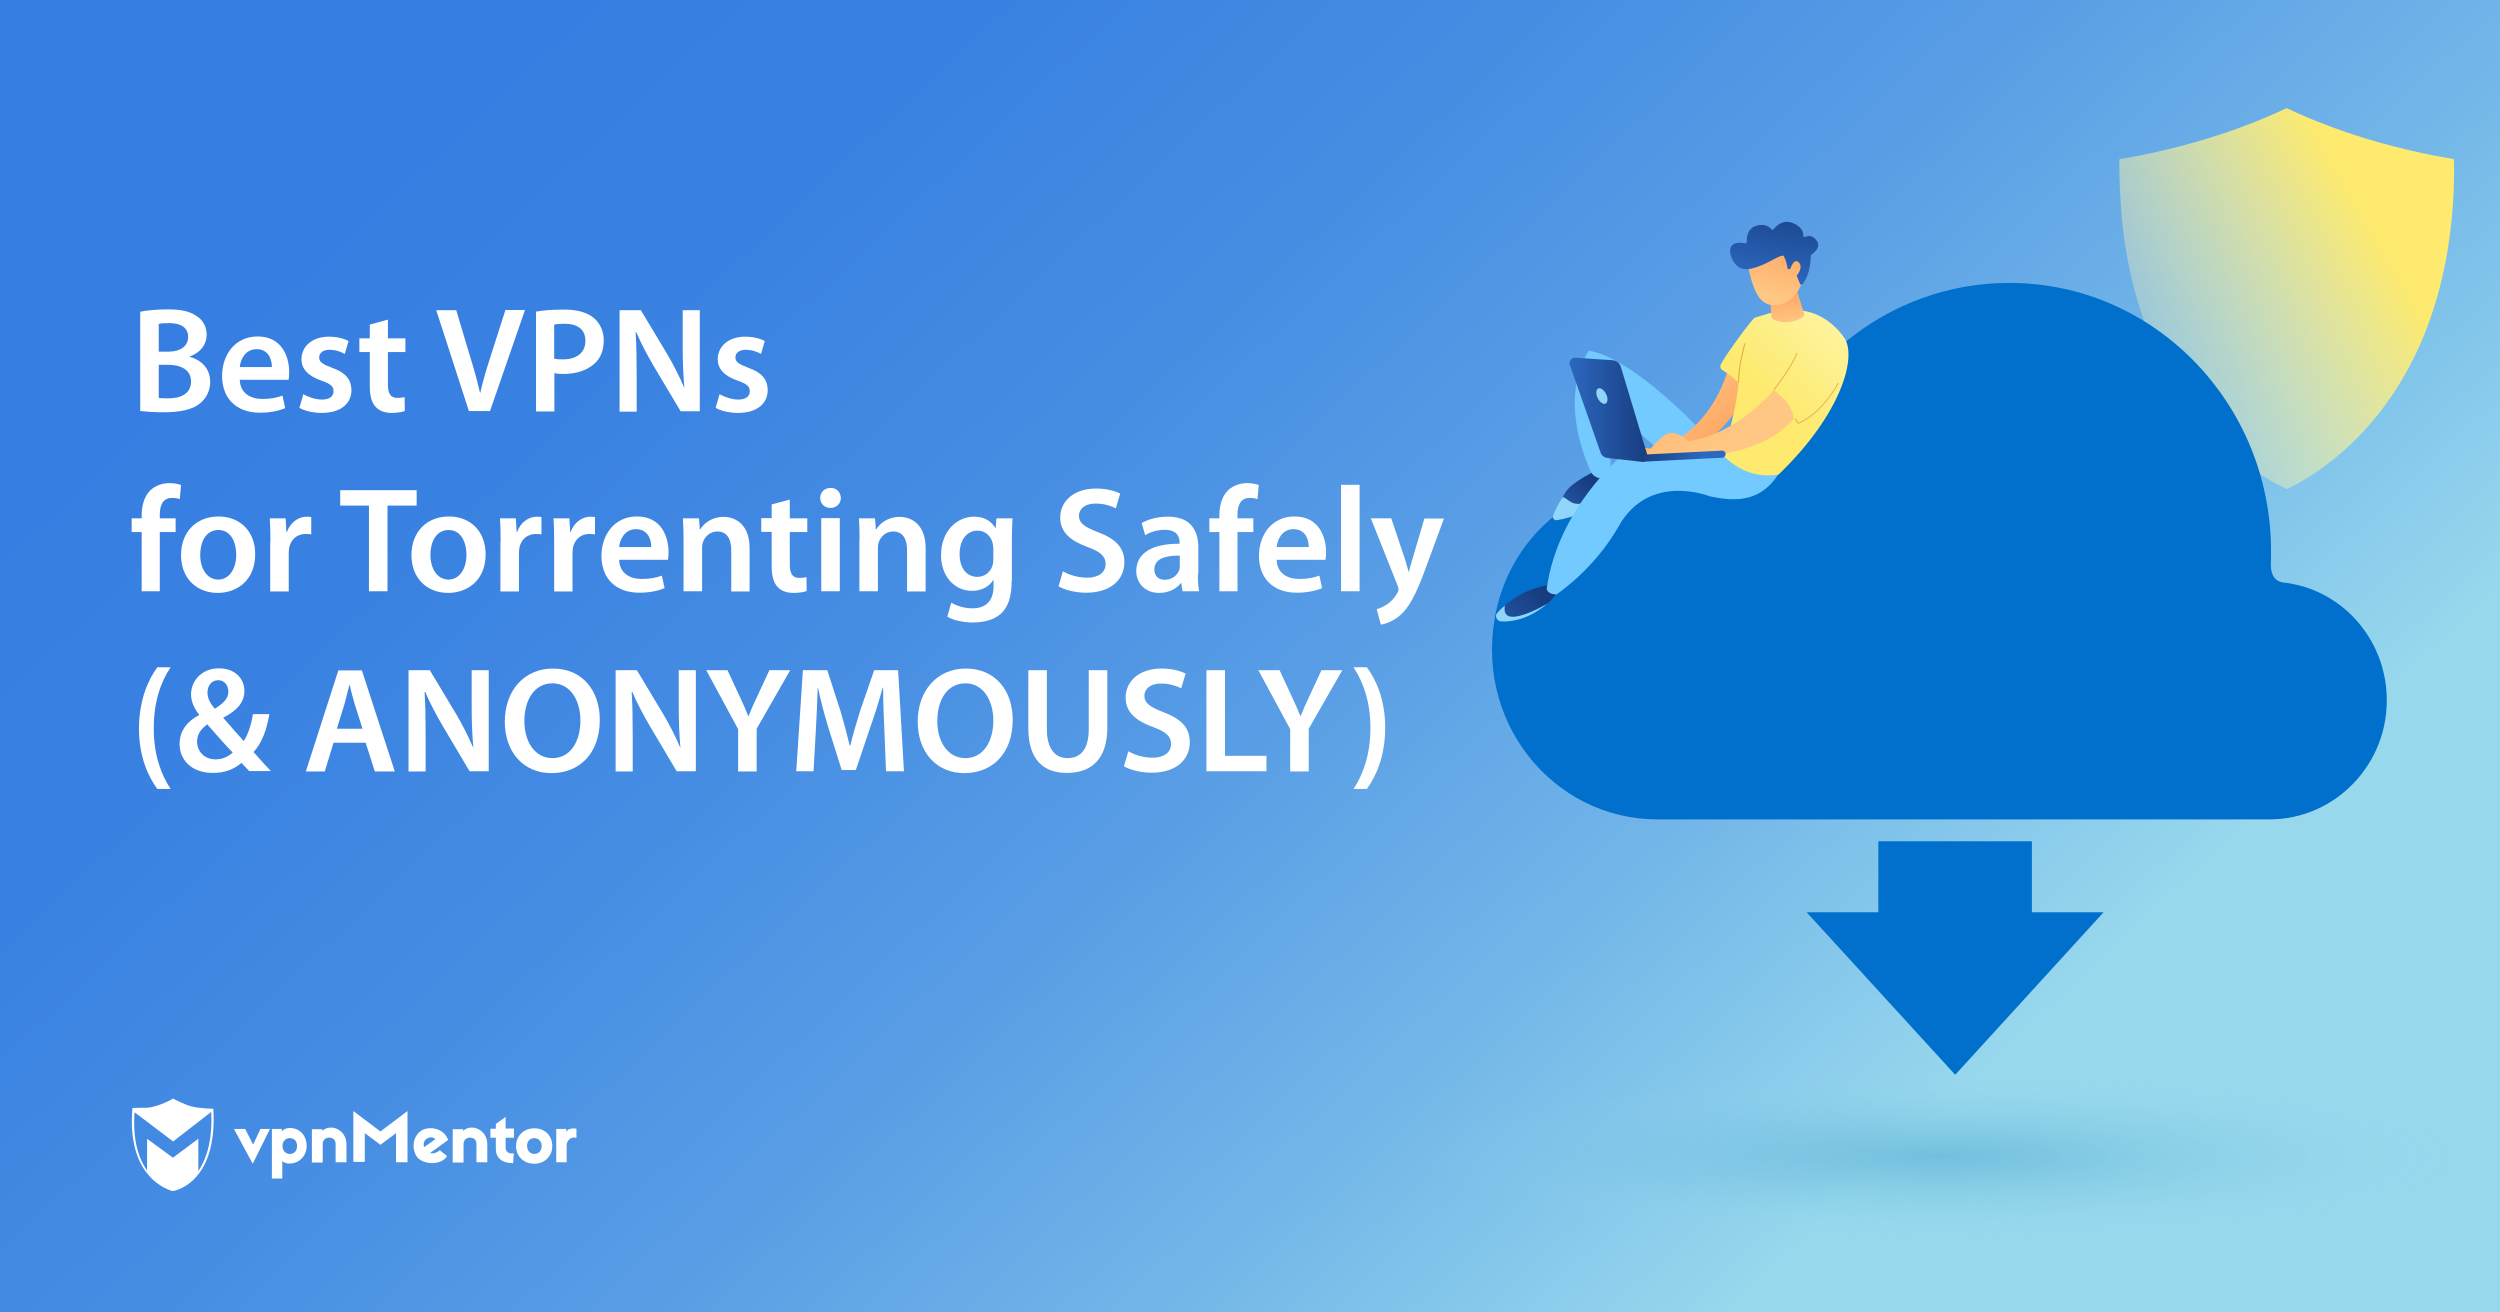
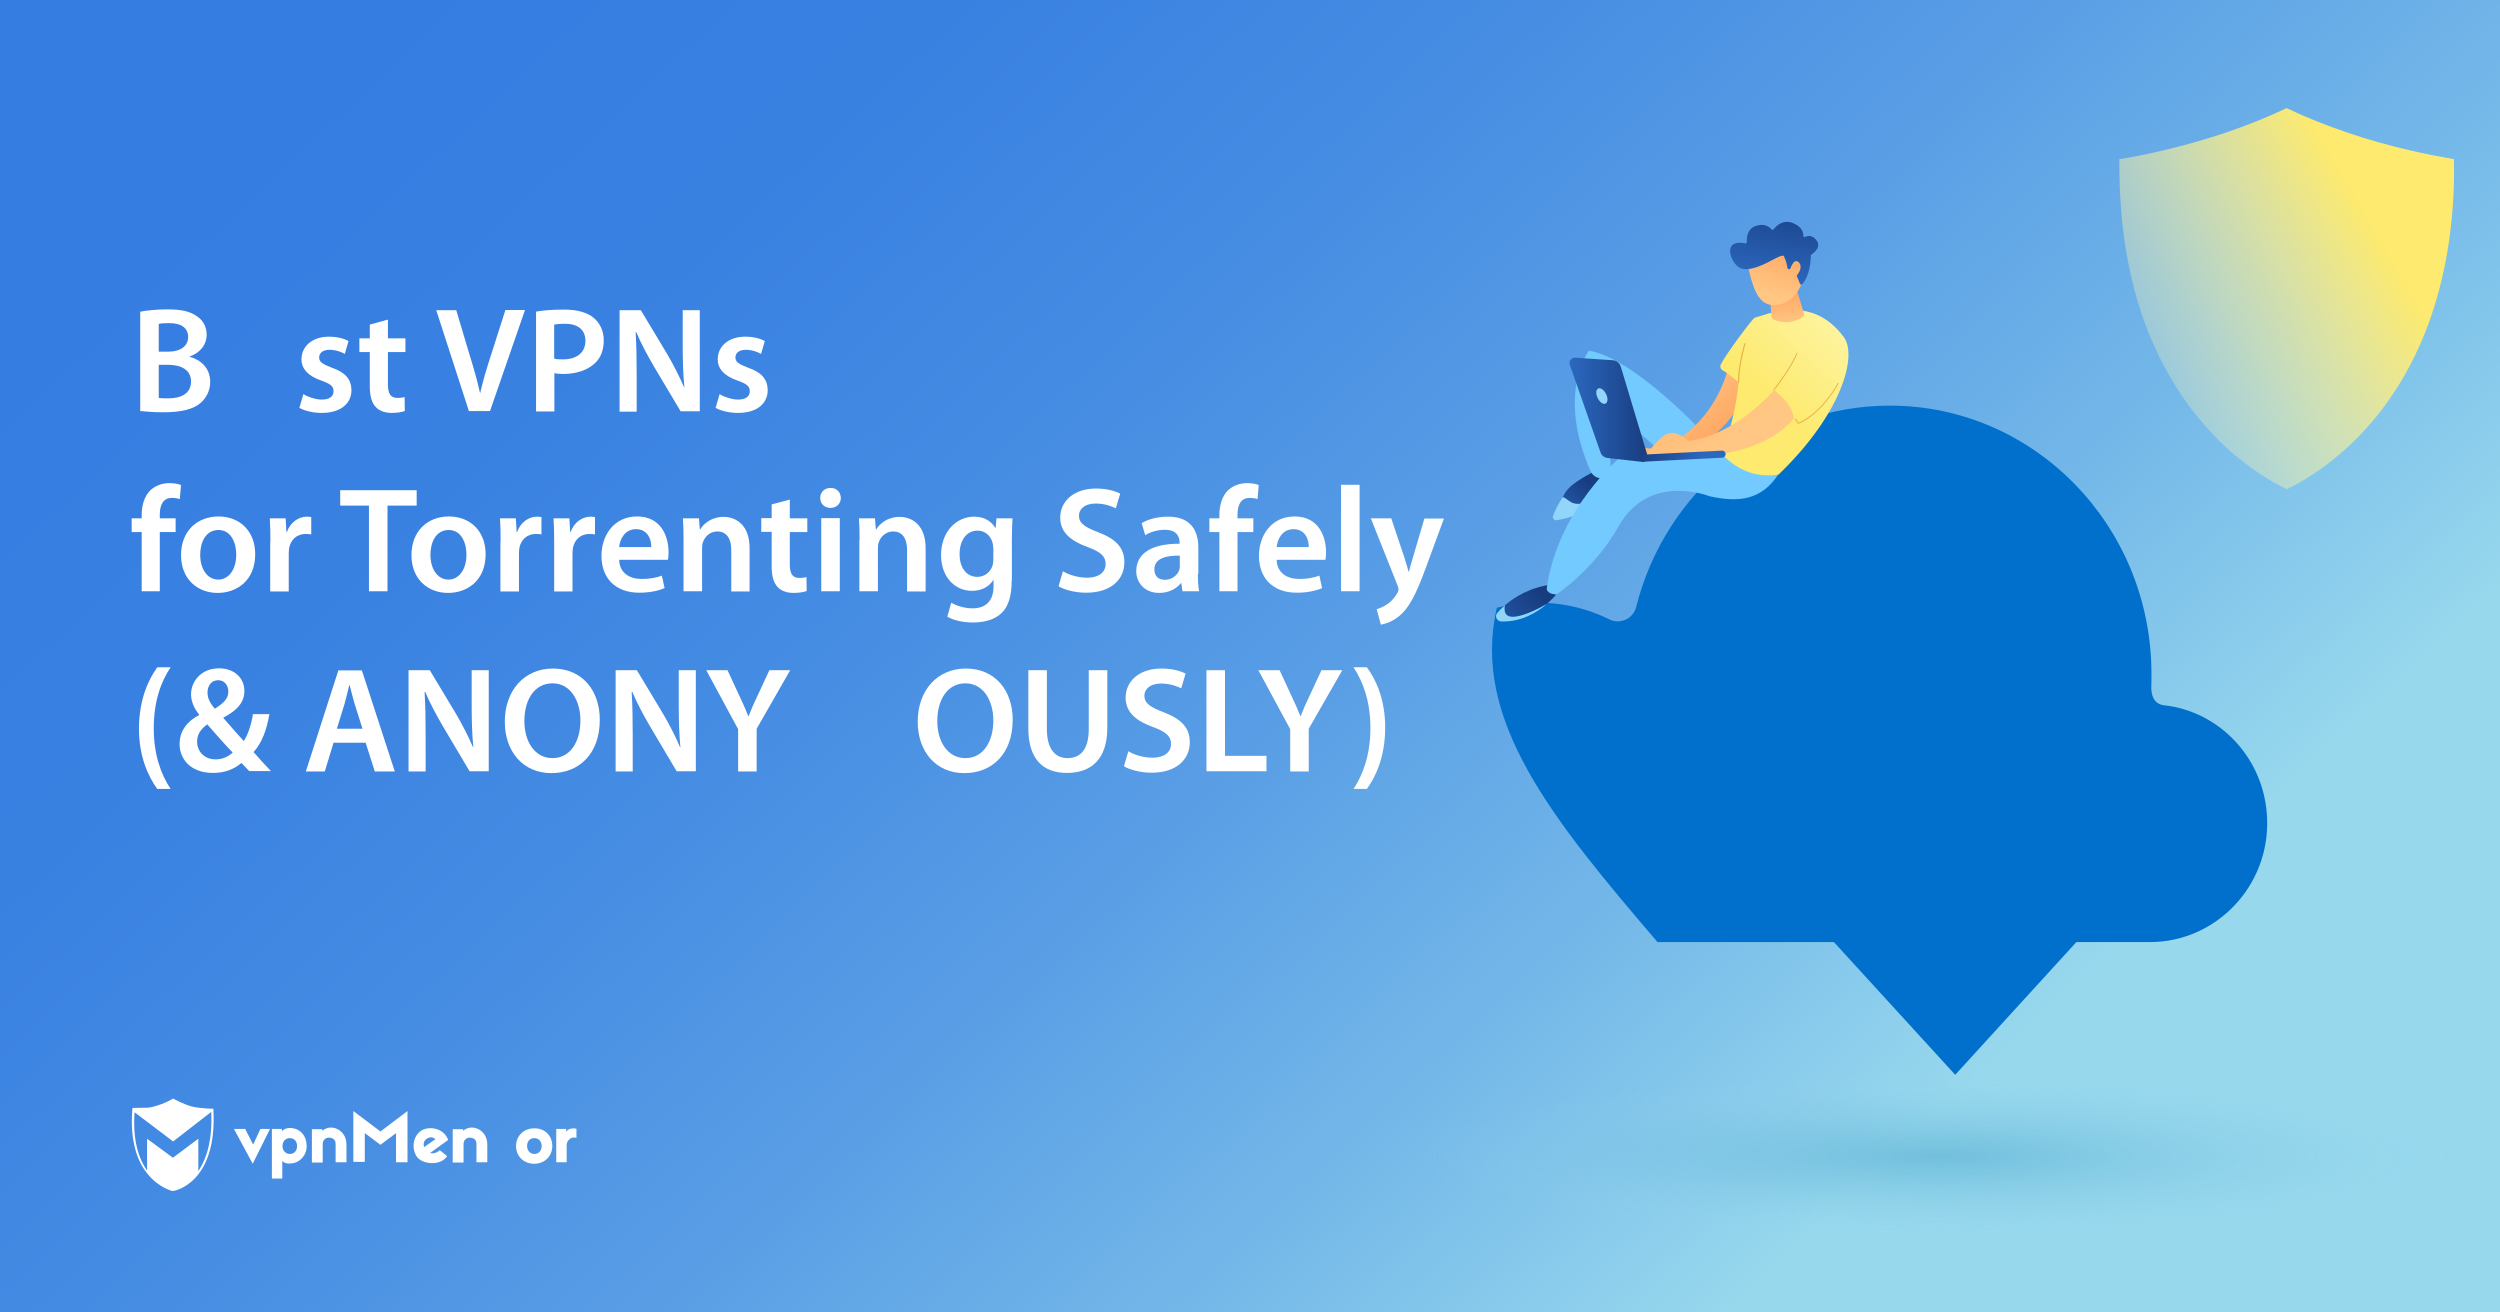
<svg xmlns="http://www.w3.org/2000/svg" version="1.1" id="Layer_1" x="0px" y="0px" viewBox="0 0 1200 630" style="enable-background:new 0 0 1200 630;" xml:space="preserve">
  <rect x="0" y="0" width="1200" height="630" fill="#333333" stroke="none" />
  <style type="text/css">
	.st0{fill:url(#SVGID_1_);}
	.st1{fill:url(#SVGID_00000091013015848784718670000009366879165758196370_);}
	.st2{fill:#0070CC;}
	.st3{fill:#FFFFFF;}
	.st4{fill:url(#SVGID_00000073681598385059611140000006496314041540357005_);}
	.st5{fill:url(#SVGID_00000092448593443925804690000000332128142601874874_);}
	.st6{fill:#73CAFF;}
	.st7{fill:url(#SVGID_00000082354142842956462590000011362940654860354734_);}
	.st8{fill:#91D6FA;}
	.st9{fill:url(#SVGID_00000055680067759822939620000007780887133554595774_);}
	.st10{fill:url(#SVGID_00000090296222124000050820000003770947863085050766_);}
	.st11{fill:url(#SVGID_00000111172994739098407130000006050372740213328030_);}
	.st12{fill:url(#SVGID_00000029043657420877566340000002268300792440398257_);}
	.st13{fill:url(#SVGID_00000008144248348191160560000014929113511929947274_);}
	.st14{fill:url(#SVGID_00000077316522349760037550000012235973154264876717_);}
	.st15{fill:url(#SVGID_00000016052911982489440160000005187487243031145376_);}
	.st16{fill:url(#SVGID_00000057127348742119138920000002612103652283074495_);}
	.st17{fill:url(#SVGID_00000019648125886507676600000002475309304038997679_);}
	.st18{fill:url(#SVGID_00000152233752442820299640000015253860808594123688_);}
	.st19{fill:url(#SVGID_00000014620187128774236260000003753079823063761294_);}
	.st20{fill:url(#SVGID_00000008109885095832105810000016776357381624467088_);}
</style>
  <linearGradient id="SVGID_1_" gradientUnits="userSpaceOnUse" x1="864.444" y1="32.964" x2="251.101" y2="687.108" gradientTransform="matrix(1 0 0 -1 0 630)">
    <stop offset="0" style="stop-color:#97D8ED" />
    <stop offset="0.195" style="stop-color:#74B8E9" />
    <stop offset="0.394" style="stop-color:#599EE5" />
    <stop offset="0.594" style="stop-color:#458CE3" />
    <stop offset="0.796" style="stop-color:#3981E1" />
    <stop offset="1" style="stop-color:#357DE1" />
  </linearGradient>
  <rect class="st0" width="1200" height="630" />
  <g>
    <radialGradient id="SVGID_00000159454615367061356670000012272672088079816635_" cx="1024.124" cy="-884.776" r="157.652" gradientTransform="matrix(1.577 0 0 -0.25 -684.05 333.957)" gradientUnits="userSpaceOnUse">
      <stop offset="0" style="stop-color:#4DA7CD;stop-opacity:0.5" />
      <stop offset="0.224" style="stop-color:#58AED2;stop-opacity:0.388" />
      <stop offset="0.615" style="stop-color:#75C1DE;stop-opacity:0.193" />
      <stop offset="1" style="stop-color:#97D8ED;stop-opacity:0" />
    </radialGradient>
    <ellipse style="fill:url(#SVGID_00000159454615367061356670000012272672088079816635_);" cx="931" cy="555.5" rx="247.2" ry="39.7" />
  </g>
  <polygon class="st2" points="975.3,437.9 975.3,403.8 901.6,403.8 901.6,437.9 867.2,437.9 938.5,515.9 1009.7,437.9 " />
  <g>
    <g>
      <path class="st3" d="M121.3,558.6l-9-16.7h5.4l3.8,7.5l3.5-7.5h4.6L121.3,558.6z" />
      <path class="st3" d="M147.2,550.1c0,4.8-3.6,7.9-6.9,8.3c-2,0.3-3.9,0-4.8-1.2v8.5h-5v-23.8h4.8v1.2c0.9-1.3,2.8-1.9,5-1.6    C144.3,542,147.2,545.3,147.2,550.1z M135.6,550.1c0,2.2,1.5,3.8,3.5,3.8c2.2,0,3.5-1.6,3.5-3.8s-1.3-3.8-3.5-3.8    C137,546.3,135.6,547.9,135.6,550.1z" />
      <path class="st3" d="M166.3,549.3v8.6h-5.2v-8.7c0-1.9-0.9-2.8-2.6-3.1c-1.7-0.3-3.6,0.8-3.6,3v8.9h-5.2v-16h5v0.8    C158.8,539.1,166.3,542.2,166.3,549.3z" />
      <path class="st3" d="M195.6,557.9h-5.5v-14l-7.5,5.6l-7.5-5.6v13.8h-5.5v-24.4l13,9.8l13-9.8V557.9L195.6,557.9z" />
      <path class="st3" d="M214.3,545.5c0.3,0.4,0.7,1.3,0.8,1.7l-8.6,6.2c1.1,0.5,3,0.1,4.6-1.3l3.5,2.8c-2.8,4.8-12.2,4.3-14.8-0.1    c-2.3-3.9-1.5-9.5,2.4-12.1C205.6,540.6,211.6,541.2,214.3,545.5z M203.6,550.6l5.4-3.8c-1.2-1.2-3.1-1.1-4.3-0.1    C203.6,547.4,203,549,203.6,550.6z" />
-       <path class="st3" d="M246.7,546.1h-4v4.8c0,1.9,1.5,3.1,3.9,2.7l-0.3,4.7c-5.4,0.1-8.3-2.7-8.3-6.7v-5.5h-2.6v-4.3h2.6v-2.3    l4.7-3.4v5.6h4L246.7,546.1L246.7,546.1z" />
      <path class="st3" d="M265.1,550.1c0,4.8-3.6,8.5-8.7,8.5c-5,0-8.7-3.6-8.7-8.5c0-4.8,3.6-8.5,8.7-8.5    C261.5,541.5,265.1,545.1,265.1,550.1z M253,550.1c0,2.2,1.5,3.8,3.5,3.8s3.5-1.5,3.5-3.8s-1.5-3.8-3.5-3.8    C254.3,546.3,253,547.8,253,550.1z" />
      <path class="st3" d="M276.7,541.8v4.4c-2.4-0.9-4.7,1.2-4.7,3.4v8.3h-5v-16h4.8v1.5C272.6,541.2,276.3,541.6,276.7,541.8z" />
      <path class="st3" d="M233.9,549.3v8.6h-5.2v-8.7c0-1.9-0.9-2.8-2.6-3.1s-3.6,0.8-3.6,3v8.9h-5.2v-16h5v0.8    C226.4,539.1,233.9,542.2,233.9,549.3z" />
      <path class="st3" d="M102.4,532.2c0,0-6.6-0.1-10.3-1.1c-3.8-0.9-9-3.8-9-3.8l0,0l0,0c0,0-4.2,2.6-9.5,3.9    c-0.8,0.3-1.9,0.4-2.8,0.5c0,0,0,0-0.1,0c-0.3,0-0.4,0-0.7,0c-0.1,0-0.1,0-0.3,0c-0.1,0-0.3,0-0.4,0c-2.3,0.1-4.6,0.1-5.4,0.1    c-0.1,0-0.3,0-0.3,0l0,0l0,0c0,0.3,0,0.7-0.1,0.9l0,0c-1.2,15.3,2.6,24.9,7.1,30.5l0,0c5.5,7,12.2,8.5,12.2,8.5l0,0l0,0    C82.7,571.9,104.6,568.8,102.4,532.2z M95.2,562.1v-15.5L83,555.7l-12.4-9.1v15.3c-3.9-5.5-7-14.4-6-28l18.5,14l18.3-14.2    C102,545.7,99.8,555.3,95.2,562.1z" />
    </g>
  </g>
  <g>
    <path class="st3" d="M67.4,149.6c2.8-0.6,7.9-1.1,13-1.1c6.5,0,10.6,0.9,13.8,3.1c3,1.8,5,5,5,9.1c0,4.5-2.8,8.5-8.1,10.4v0.2   c5.1,1.3,9.8,5.3,9.8,12c0,4.3-1.9,7.7-4.6,10.1c-3.5,3-9.1,4.5-18.1,4.5c-4.9,0-8.6-0.4-10.9-0.6V149.6z M76.2,168.8h4.5   c6.2,0,9.6-2.9,9.6-7c0-4.6-3.5-6.7-9.1-6.7c-2.6,0-4.1,0.1-5,0.4V168.8z M76.2,191c1.2,0.2,2.7,0.2,4.7,0.2   c5.7,0,10.8-2.1,10.8-8.1c0-5.7-5-8-11.1-8h-4.4V191z" />
-     <path class="st3" d="M115.1,182.4c0.2,6.3,5.1,9.1,10.8,9.1c4.1,0,7-0.6,9.7-1.6l1.3,6c-3,1.3-7.2,2.2-12.2,2.2   c-11.4,0-18.1-7-18.1-17.7c0-9.7,5.9-18.9,17.1-18.9c11.4,0,15.1,9.4,15.1,17.1c0,1.7-0.1,3-0.3,3.7H115.1z M130.5,176.2   c0.1-3.2-1.4-8.6-7.3-8.6c-5.5,0-7.8,5-8.1,8.6H130.5z" />
    <path class="st3" d="M145.6,189.2c1.9,1.2,5.8,2.6,8.9,2.6c3.9,0,5.6-1.7,5.6-4c0-2.4-1.4-3.5-5.8-5.1c-6.8-2.3-9.6-6-9.6-10.2   c0-6.2,5.1-10.9,13.2-10.9c3.9,0,7.3,0.9,9.4,2.1l-1.8,6.2c-1.4-0.9-4.3-2-7.4-2c-3.2,0-4.9,1.6-4.9,3.7c0,2.2,1.7,3.2,6.1,4.9   c6.4,2.2,9.3,5.5,9.4,10.7c0,6.4-5,11-14.3,11c-4.2,0-8.1-1-10.7-2.4L145.6,189.2z" />
    <path class="st3" d="M186.2,153.4v9h8.4v6.6h-8.4v15.5c0,4.3,1.2,6.5,4.5,6.5c1.6,0,2.4-0.1,3.5-0.4l0.1,6.7   c-1.3,0.5-3.7,0.9-6.4,0.9c-3.3,0-6-1.1-7.6-2.9c-1.9-2-2.8-5.3-2.8-9.9V169h-5v-6.6h5v-6.6L186.2,153.4z" />
    <path class="st3" d="M225.1,197.4l-15.7-48.5h9.6l6.6,22.1c1.9,6.1,3.5,11.7,4.8,17.6h0.1c1.3-5.8,3.1-11.7,5-17.6l7.1-22.2h9.4   l-16.8,48.5H225.1z" />
    <path class="st3" d="M257.2,149.6c3.2-0.6,7.6-1,13.5-1c6.5,0,11.2,1.4,14.3,4c2.9,2.4,4.8,6.2,4.8,10.7c0,4.6-1.4,8.4-4.1,10.9   c-3.6,3.5-9.1,5.3-15.3,5.3c-1.7,0-3.1-0.1-4.3-0.4v18.4h-8.8V149.6z M266,172.1c1.2,0.4,2.5,0.4,4.3,0.4c6.6,0,10.7-3.3,10.7-8.9   c0-5.4-3.7-8.2-9.9-8.2c-2.4,0-4.2,0.2-5.1,0.4V172.1z" />
    <path class="st3" d="M297.4,197.4v-48.5h10.2l12.5,20.8c3.2,5.4,6,11,8.3,16.3h0.1c-0.6-6.5-0.8-12.7-0.8-20.2v-16.9h8.2v48.5h-9.2   L314,176.1c-3.1-5.3-6.3-11.2-8.6-16.7l-0.3,0.1c0.4,6.3,0.5,12.7,0.5,20.7v17.4H297.4z" />
    <path class="st3" d="M345.4,189.2c1.9,1.2,5.8,2.6,8.9,2.6c3.9,0,5.6-1.7,5.6-4c0-2.4-1.4-3.5-5.8-5.1c-6.8-2.3-9.6-6-9.6-10.2   c0-6.2,5.1-10.9,13.2-10.9c3.9,0,7.3,0.9,9.4,2.1l-1.8,6.2c-1.4-0.9-4.3-2-7.4-2c-3.2,0-4.9,1.6-4.9,3.7c0,2.2,1.7,3.2,6.1,4.9   c6.4,2.2,9.3,5.5,9.4,10.7c0,6.4-5,11-14.3,11c-4.2,0-8.1-1-10.7-2.4L345.4,189.2z" />
    <path class="st3" d="M68,283.8v-28.4h-4.8v-6.6H68v-1.5c0-4.5,1.2-9.1,4.2-12c2.6-2.4,6-3.4,9.1-3.4c2.4,0,4.2,0.4,5.6,0.9   l-0.6,6.8c-1-0.4-2.2-0.6-3.8-0.6c-4.4,0-5.8,3.7-5.8,8v1.8h7.6v6.6h-7.6v28.4H68z" />
    <path class="st3" d="M122.5,266c0,12.9-9.1,18.6-18,18.6c-9.9,0-17.6-6.8-17.6-18.1c0-11.5,7.6-18.6,18.1-18.6   C115.5,248,122.5,255.3,122.5,266z M96.1,266.3c0,6.8,3.4,11.9,8.7,11.9c5,0,8.6-4.9,8.6-12c0-5.5-2.4-11.8-8.5-11.8   C98.6,254.4,96.1,260.5,96.1,266.3z" />
    <path class="st3" d="M129.8,260.1c0-4.8-0.1-8.2-0.3-11.3h7.6l0.4,6.6h0.2c1.7-4.9,5.8-7.4,9.6-7.4c0.9,0,1.4,0.1,2.1,0.2v8.3   c-0.8-0.1-1.6-0.2-2.7-0.2c-4.2,0-7.1,2.7-7.9,6.7c-0.1,0.8-0.2,1.7-0.2,2.7v18.2h-8.9V260.1z" />
    <path class="st3" d="M177.1,242.7h-13.8v-7.4h36.7v7.4h-14v41.1h-8.9V242.7z" />
    <path class="st3" d="M233.1,266c0,12.9-9.1,18.6-18,18.6c-9.9,0-17.6-6.8-17.6-18.1c0-11.5,7.6-18.6,18.1-18.6   C226.1,248,233.1,255.3,233.1,266z M206.6,266.3c0,6.8,3.4,11.9,8.7,11.9c5,0,8.6-4.9,8.6-12c0-5.5-2.4-11.8-8.5-11.8   C209.1,254.4,206.6,260.5,206.6,266.3z" />
    <path class="st3" d="M240.3,260.1c0-4.8-0.1-8.2-0.3-11.3h7.6l0.4,6.6h0.2c1.7-4.9,5.8-7.4,9.6-7.4c0.9,0,1.4,0.1,2.1,0.2v8.3   c-0.8-0.1-1.6-0.2-2.7-0.2c-4.2,0-7.1,2.7-7.9,6.7c-0.1,0.8-0.2,1.7-0.2,2.7v18.2h-8.9V260.1z" />
    <path class="st3" d="M266,260.1c0-4.8-0.1-8.2-0.3-11.3h7.6l0.4,6.6h0.2c1.7-4.9,5.8-7.4,9.6-7.4c0.9,0,1.4,0.1,2.1,0.2v8.3   c-0.8-0.1-1.6-0.2-2.7-0.2c-4.2,0-7.1,2.7-7.9,6.7c-0.1,0.8-0.2,1.7-0.2,2.7v18.2H266V260.1z" />
    <path class="st3" d="M297.2,268.8c0.2,6.3,5.1,9.1,10.8,9.1c4.1,0,7-0.6,9.7-1.6l1.3,6c-3,1.3-7.2,2.2-12.2,2.2   c-11.4,0-18.1-7-18.1-17.7c0-9.7,5.9-18.9,17.1-18.9c11.4,0,15.1,9.4,15.1,17.1c0,1.7-0.1,3-0.3,3.7H297.2z M312.6,262.6   c0.1-3.2-1.4-8.6-7.3-8.6c-5.5,0-7.8,5-8.1,8.6H312.6z" />
    <path class="st3" d="M328.1,259.2c0-4-0.1-7.4-0.3-10.4h7.7l0.4,5.3h0.2c1.6-2.7,5.4-6,11.2-6c6.1,0,12.5,4,12.5,15v20.8H351V264   c0-5-1.9-8.9-6.7-8.9c-3.5,0-6,2.5-6.9,5.2c-0.3,0.7-0.4,1.8-0.4,2.8v20.7h-8.9V259.2z" />
    <path class="st3" d="M379.1,239.8v9h8.4v6.6h-8.4v15.5c0,4.3,1.2,6.5,4.5,6.5c1.6,0,2.4-0.1,3.5-0.4l0.1,6.7   c-1.3,0.5-3.7,0.9-6.4,0.9c-3.3,0-6-1.1-7.6-2.9c-1.9-2-2.8-5.3-2.8-9.9v-16.5h-5v-6.6h5v-6.6L379.1,239.8z" />
    <path class="st3" d="M403.6,239c0,2.6-1.9,4.8-5,4.8c-3,0-4.9-2.2-4.9-4.8c0-2.7,2-4.8,5-4.8C401.7,234.2,403.5,236.3,403.6,239z    M394.2,283.8v-35.1h8.9v35.1H394.2z" />
    <path class="st3" d="M412.6,259.2c0-4-0.1-7.4-0.3-10.4h7.7l0.4,5.3h0.2c1.6-2.7,5.4-6,11.2-6c6.1,0,12.5,4,12.5,15v20.8h-8.9V264   c0-5-1.9-8.9-6.7-8.9c-3.5,0-6,2.5-6.9,5.2c-0.3,0.7-0.4,1.8-0.4,2.8v20.7h-8.9V259.2z" />
    <path class="st3" d="M485.6,278.7c0,7.3-1.5,12.6-5.2,15.9c-3.6,3.2-8.7,4.2-13.5,4.2c-4.5,0-9.2-1-12.2-2.8l1.9-6.7   c2.2,1.3,6,2.7,10.2,2.7c5.8,0,10.1-3,10.1-10.6v-3h-0.1c-2,3.1-5.5,5.2-10.2,5.2c-8.7,0-14.9-7.2-14.9-17.1   c0-11.5,7.5-18.5,15.9-18.5c5.4,0,8.5,2.6,10.2,5.5h0.1l0.4-4.7h7.7c-0.1,2.4-0.3,5.3-0.3,10.1V278.7z M476.7,262.8   c0-0.9-0.1-1.7-0.3-2.4c-0.9-3.2-3.5-5.7-7.2-5.7c-5,0-8.6,4.3-8.6,11.4c0,6,3,10.8,8.6,10.8c3.3,0,6.2-2.2,7.2-5.4   c0.3-0.9,0.4-2.1,0.4-3.1V262.8z" />
    <path class="st3" d="M510.2,274.2c2.8,1.7,7.2,3.1,11.7,3.1c5.6,0,8.8-2.7,8.8-6.6c0-3.7-2.4-5.8-8.6-8.1   c-8.1-2.9-13.2-7.1-13.2-14.1c0-8,6.6-14,17.2-14c5.3,0,9.1,1.2,11.6,2.4l-2.1,7.1c-1.8-0.9-5.2-2.3-9.7-2.3c-5.6,0-8,3-8,5.8   c0,3.7,2.8,5.5,9.3,8c8.4,3.2,12.5,7.4,12.5,14.4c0,7.8-5.9,14.6-18.4,14.6c-5.2,0-10.5-1.4-13.2-3.1L510.2,274.2z" />
    <path class="st3" d="M575,275.4c0,3.2,0.1,6.3,0.6,8.4h-8l-0.6-3.9h-0.2c-2.1,2.7-5.8,4.7-10.4,4.7c-7.1,0-11-5.1-11-10.4   c0-8.8,7.8-13.3,20.8-13.2v-0.6c0-2.3-0.9-6.1-7.1-6.1c-3.5,0-7.1,1.1-9.4,2.6l-1.7-5.8c2.6-1.6,7.1-3.1,12.7-3.1   c11.2,0,14.5,7.1,14.5,14.8V275.4z M566.3,266.7c-6.3-0.1-12.2,1.2-12.2,6.6c0,3.5,2.2,5,5,5c3.6,0,6.1-2.3,7-4.8   c0.2-0.6,0.2-1.3,0.2-1.9V266.7z" />
    <path class="st3" d="M585.3,283.8v-28.4h-4.8v-6.6h4.8v-1.5c0-4.5,1.2-9.1,4.2-12c2.6-2.4,6-3.4,9.1-3.4c2.4,0,4.2,0.4,5.6,0.9   l-0.6,6.8c-1-0.4-2.2-0.6-3.8-0.6c-4.4,0-5.8,3.7-5.8,8v1.8h7.6v6.6h-7.6v28.4H585.3z" />
    <path class="st3" d="M612.8,268.8c0.2,6.3,5.1,9.1,10.8,9.1c4.1,0,7-0.6,9.7-1.6l1.3,6c-3,1.3-7.2,2.2-12.2,2.2   c-11.4,0-18.1-7-18.1-17.7c0-9.7,5.9-18.9,17.1-18.9c11.4,0,15.1,9.4,15.1,17.1c0,1.7-0.1,3-0.3,3.7H612.8z M628.2,262.6   c0.1-3.2-1.4-8.6-7.3-8.6c-5.5,0-7.8,5-8.1,8.6H628.2z" />
    <path class="st3" d="M643.7,232.7h8.9v51.1h-8.9V232.7z" />
    <path class="st3" d="M667.8,248.8l6.3,18.8c0.7,2.2,1.5,4.8,2,6.8h0.2c0.5-1.9,1.2-4.6,1.9-6.8l5.5-18.7h9.4l-8.8,23.9   c-4.8,13.1-8.1,18.9-12.2,22.5c-3.5,3-7.1,4.2-9.3,4.5l-2-7.4c1.5-0.4,3.3-1.2,5.1-2.4c1.7-1.1,3.7-3.2,4.9-5.5   c0.4-0.6,0.5-1.2,0.5-1.6c0-0.4-0.1-0.9-0.4-1.7L658,248.8H667.8z" />
    <path class="st3" d="M81.9,320.3c-4.6,6.8-8.1,16.3-8.1,29.3c0,12.7,3.5,22.2,8.1,29.1h-6.4c-4.2-5.8-8.8-15.2-8.8-29.1   c0.1-14.1,4.6-23.5,8.8-29.3H81.9z" />
    <path class="st3" d="M119.7,370.2c-1.2-1.2-2.3-2.4-3.8-4c-3.6,3.1-8.1,4.8-13.7,4.8c-10.7,0-16-6.7-16-13.8c0-6.5,3.8-11.1,9.4-14   V343c-2.3-2.7-3.9-6.3-3.9-9.7c0-6,4.6-12.5,13.5-12.5c6.8,0,12.1,4.2,12.1,10.9c0,5-3,9.1-10,12.7l-0.1,0.2   c3.4,3.9,7.1,8.2,9.8,11.1c2.1-3.2,3.6-7.8,4.4-12.9h7.9c-1.3,7.5-3.5,13.7-7.6,18.2c2.7,3,5.3,6,8.3,9.1H119.7z M111.7,361.2   c-3-3-7.6-8.2-12.2-13.5c-2.2,1.6-4.9,4.1-4.9,8.2c0,4.8,3.5,8.6,8.9,8.6C107,364.5,109.8,363,111.7,361.2z M99.6,332.4   c0,3,1.4,5.3,3.5,7.8c4.1-2.6,6.5-4.8,6.5-8.2c0-2.6-1.5-5.5-4.9-5.5C101.4,326.5,99.6,329.3,99.6,332.4z" />
    <path class="st3" d="M160.1,356.5l-4.2,13.8h-9.1l15.6-48.5h11.3l15.8,48.5h-9.6l-4.4-13.8H160.1z M174,349.8l-3.8-12   c-0.9-3-1.7-6.3-2.4-9.1h-0.1c-0.7,2.8-1.5,6.2-2.3,9.1l-3.7,12H174z" />
    <path class="st3" d="M196.1,370.2v-48.5h10.2l12.5,20.8c3.2,5.4,6,11,8.3,16.3h0.1c-0.6-6.5-0.8-12.7-0.8-20.2v-16.9h8.2v48.5h-9.2   l-12.7-21.4c-3.1-5.3-6.3-11.2-8.6-16.7l-0.3,0.1c0.4,6.3,0.5,12.7,0.5,20.7v17.4H196.1z" />
    <path class="st3" d="M287.9,345.5c0,16.3-9.9,25.6-23.2,25.6c-13.8,0-22.4-10.5-22.4-24.7c0-15,9.4-25.5,23.1-25.5   C279.6,320.9,287.9,331.6,287.9,345.5z M251.7,346.1c0,9.9,5,17.8,13.5,17.8c8.6,0,13.4-8,13.4-18.1c0-9.1-4.5-17.8-13.4-17.8   C256.4,328,251.7,336.1,251.7,346.1z" />
    <path class="st3" d="M295.5,370.2v-48.5h10.2l12.5,20.8c3.2,5.4,6,11,8.3,16.3h0.1c-0.6-6.5-0.8-12.7-0.8-20.2v-16.9h8.2v48.5h-9.2   l-12.7-21.4c-3.1-5.3-6.3-11.2-8.6-16.7l-0.3,0.1c0.4,6.3,0.5,12.7,0.5,20.7v17.4H295.5z" />
    <path class="st3" d="M354.3,370.2V350L339,321.7h10.2l5.8,12.5c1.7,3.6,2.9,6.3,4.2,9.6h0.1c1.2-3.1,2.5-6.1,4.2-9.6l5.8-12.5h10   l-16.1,28.1v20.5H354.3z" />
-     <path class="st3" d="M424.5,350.4c-0.3-6.3-0.6-13.8-0.6-20.4h-0.2c-1.6,5.9-3.6,12.5-5.8,18.6l-7.1,21h-6.8l-6.5-20.7   c-1.9-6.2-3.6-12.8-4.9-18.9h-0.1c-0.2,6.3-0.5,14-0.9,20.7l-1.1,19.5h-8.3l3.2-48.5h11.7l6.3,19.5c1.7,5.7,3.2,11.4,4.5,16.8h0.2   c1.3-5.3,3-11.2,4.8-16.9l6.7-19.4h11.5l2.8,48.5h-8.6L424.5,350.4z" />
    <path class="st3" d="M486.1,345.5c0,16.3-9.9,25.6-23.2,25.6c-13.8,0-22.4-10.5-22.4-24.7c0-15,9.4-25.5,23.1-25.5   C477.8,320.9,486.1,331.6,486.1,345.5z M449.9,346.1c0,9.9,5,17.8,13.5,17.8c8.6,0,13.4-8,13.4-18.1c0-9.1-4.5-17.8-13.4-17.8   C454.6,328,449.9,336.1,449.9,346.1z" />
    <path class="st3" d="M502.5,321.7V350c0,9.5,4,13.9,9.9,13.9c6.4,0,10.2-4.4,10.2-13.9v-28.3h8.9v27.7c0,15-7.7,21.6-19.4,21.6   c-11.2,0-18.5-6.3-18.5-21.5v-27.8H502.5z" />
    <path class="st3" d="M541.6,360.6c2.8,1.7,7.2,3.1,11.7,3.1c5.6,0,8.8-2.7,8.8-6.6c0-3.7-2.4-5.8-8.6-8.1   c-8.1-2.9-13.2-7.1-13.2-14.1c0-8,6.6-14,17.2-14c5.3,0,9.1,1.2,11.6,2.4l-2.1,7.1c-1.8-0.9-5.2-2.3-9.7-2.3c-5.6,0-8,3-8,5.8   c0,3.7,2.8,5.5,9.3,8c8.4,3.2,12.5,7.4,12.5,14.4c0,7.8-5.9,14.6-18.4,14.6c-5.2,0-10.5-1.4-13.2-3.1L541.6,360.6z" />
    <path class="st3" d="M579.1,321.7h8.9v41.1h19.9v7.4h-28.8V321.7z" />
    <path class="st3" d="M619.3,370.2V350L604,321.7h10.2l5.8,12.5c1.7,3.6,2.9,6.3,4.2,9.6h0.1c1.2-3.1,2.5-6.1,4.2-9.6l5.8-12.5h10   l-16.1,28.1v20.5H619.3z" />
    <path class="st3" d="M649.7,378.7c4.5-6.8,8.1-16.4,8.1-29.2c0-12.8-3.5-22.2-8.1-29.2h6.4c4.2,5.7,8.8,15,8.8,29.2   c-0.1,14-4.6,23.4-8.8,29.2H649.7z" />
  </g>
  <g>
    <g>
      <g>
        <linearGradient id="SVGID_00000137821274904891937370000014434174705556979902_" gradientUnits="userSpaceOnUse" x1="1138.918" y1="108.33" x2="989.858" y2="195.193">
          <stop offset="0" style="stop-color:#FDEA6E" />
          <stop offset="1" style="stop-color:#FFFFDB;stop-opacity:0" />
        </linearGradient>
        <path style="fill:url(#SVGID_00000137821274904891937370000014434174705556979902_);" d="M1175.7,114.5     c-1.8,13.2-4.8,25.8-8.8,37.4c-6.7,19.5-16.4,36.7-28.9,51.2c-4.9,5.7-10.2,11-15.9,15.7c-0.4,0.3-0.8,0.6-1.2,1     c-4.2,3.4-8.5,6.5-12.9,9.3c-4.3,2.7-7.9,4.6-10.4,5.7c-2.3-1.1-5.6-2.8-9.5-5.2c-4.7-2.9-9.3-6.2-13.7-9.8     c-0.1-0.1-0.2-0.2-0.3-0.2c-5.7-4.7-11.1-9.9-16-15.6c-12.6-14.5-22.5-31.7-29.4-51.2c-4.1-11.7-7.1-24.4-9-37.7     c-1.7-12.2-2.5-25.2-2.4-38.7c5.2-0.8,12.5-2.2,21-4.2c10.3-2.4,20.4-5.3,30-8.5c10.3-3.5,20.2-7.5,29.3-11.8     c9.1,4.4,19,8.3,29.3,11.8c9.6,3.3,19.7,6.1,30,8.5c8.6,2,15.8,3.3,21,4.2C1178.2,89.6,1177.4,102.4,1175.7,114.5z" />
      </g>
    </g>
  </g>
-   <path class="st2" d="M718.5,291.7c6.8-29.1,29.1-51.9,57.4-58.9c19.5-4.8,38.2-2.2,54,5.6c5.2,2.6,11.5-0.3,12.9-6.1  c14-55.5,63.1-96.5,121.7-96.5c69.4,0,125.6,57.7,125.6,128.8c0,1.9,0,4.5-0.1,6.9c0.2,5.3,2.5,7.6,5.9,8.1  c27.2,2.9,48.6,25.9,49.7,54.2c1.4,32.5-24.5,59.5-56.2,59.5H795.6C745.3,393.4,706,345.5,718.5,291.7z" />
+   <path class="st2" d="M718.5,291.7c19.5-4.8,38.2-2.2,54,5.6c5.2,2.6,11.5-0.3,12.9-6.1  c14-55.5,63.1-96.5,121.7-96.5c69.4,0,125.6,57.7,125.6,128.8c0,1.9,0,4.5-0.1,6.9c0.2,5.3,2.5,7.6,5.9,8.1  c27.2,2.9,48.6,25.9,49.7,54.2c1.4,32.5-24.5,59.5-56.2,59.5H795.6C745.3,393.4,706,345.5,718.5,291.7z" />
  <g>
    <linearGradient id="SVGID_00000100361654158557348210000017829568723150762405_" gradientUnits="userSpaceOnUse" x1="-799.275" y1="233.745" x2="-779.902" y2="253.978" gradientTransform="matrix(-1 0 0 1 -33.542 0)">
      <stop offset="0" style="stop-color:#173C7F" />
      <stop offset="1" style="stop-color:#2C68BF" />
    </linearGradient>
    <path style="fill:url(#SVGID_00000100361654158557348210000017829568723150762405_);" d="M771.1,223.3c0,0,5.3,0.3,6,11.3   c0,0-12.4,11.1-29.1,13.8c-1.3,0.2,1.8-8.6,2.2-9.8C752.4,232.9,759.2,229.3,771.1,223.3z" />
    <path class="st6" d="M831.3,210.4H820c0,0-34.6-38.2-57.3-42.1c0,0-15.8,20.2,0.8,57.9c1.3,3,5.1,4.4,7.9,2.6   c0.8-0.5,1.4-1.2,1.8-2.1l-1.3-32.2c0,0,29.5,25.8,34.7,30.8C811.7,230.2,837.8,227.2,831.3,210.4z" />
    <linearGradient id="SVGID_00000133489231518361831320000004475405543109498293_" gradientUnits="userSpaceOnUse" x1="-773.576" y1="284.53" x2="-736.933" y2="311.424" gradientTransform="matrix(-1 0 0 1 -33.542 0)">
      <stop offset="0" style="stop-color:#173C7F" />
      <stop offset="1" style="stop-color:#2C68BF" />
    </linearGradient>
    <path style="fill:url(#SVGID_00000133489231518361831320000004475405543109498293_);" d="M722.3,290.6c4.7-4.1,12.3-8.8,23.1-10.1   l3.7,2.2c0,0-2.3,3.5-6.6,7.1c-3.9,2.3-10,5.4-15.1,6.1C722.5,296.6,721.8,293.6,722.3,290.6z" />
    <path class="st8" d="M750.2,238.6c2.9,0.9,4.2,5.1,11.6,2.3c7.1-2.6,12.5-6,15.2-8c0.1,0.5,0.1,1.1,0.1,1.7   c0,0-13.1,12.4-29.8,15.1c-1.3,0.2-2.3-1.1-1.8-2.2C746.3,245.3,747.8,242,750.2,238.6z" />
    <path class="st8" d="M718.7,294.2c0.9-1.1,2.1-2.3,3.6-3.5c-0.5,3,0.2,5.9,5.1,5.3c5-0.7,11.1-3.8,15.1-6.1   c-4.9,4.2-12.4,8.7-21.9,8.4C718.5,298.2,717.3,295.7,718.7,294.2z" />
    <path class="st6" d="M830.9,218.5l-52.8,0.6c0,0-30.2,25-35.6,63c0,0-0.9,2.8,4.5,3.3c0,0,18.2-11.9,30.1-33   c14.6-25.8,43.5-14.2,43.5-14.2c13.9,3.1,24.9,1.9,33-10.5L830.9,218.5z" />
    <linearGradient id="SVGID_00000061469310437448524850000013978997758550298292_" gradientUnits="userSpaceOnUse" x1="-832.777" y1="185.135" x2="-857.654" y2="214.719" gradientTransform="matrix(-1 0 0 1 -33.542 0)">
      <stop offset="0" style="stop-color:#FFC783" />
      <stop offset="1" style="stop-color:#FFA461" />
    </linearGradient>
    <path style="fill:url(#SVGID_00000061469310437448524850000013978997758550298292_);" d="M829.7,176c0,0-5.7,28.5-33.5,39.8   l-9.9-1.2l-2.3,3.7l23.2,0.7c0,0,19.9-7.9,30.4-29.3C837.8,189,843.6,177.1,829.7,176z" />
    <linearGradient id="SVGID_00000155126532964460588360000010535312053389056899_" gradientUnits="userSpaceOnUse" x1="922.584" y1="112.321" x2="847.727" y2="190.297">
      <stop offset="1.246703e-06" style="stop-color:#FFFFDB" />
      <stop offset="1" style="stop-color:#FDEA6E" />
    </linearGradient>
    <path style="fill:url(#SVGID_00000155126532964460588360000010535312053389056899_);" d="M826.6,218.1c0,0,6.5-17.6,7.9-34.6   c0,0-4.7-4.1-7.7-5.8c-1-0.6-1.3-1.8-0.8-2.8c2.2-4.5,15.3-22.2,16.3-22.4c5.4-1.3,27.3-11.8,42.8,9.4c6.6,9.1-1.3,37-31.4,65.9   C843.9,229.3,834.8,226.5,826.6,218.1z" />
    <linearGradient id="SVGID_00000057141015610646145800000003437312658151290277_" gradientUnits="userSpaceOnUse" x1="-861.785" y1="212.053" x2="-812.06" y2="144.026" gradientTransform="matrix(-1 0 0 1 -33.542 0)">
      <stop offset="0" style="stop-color:#FFC783" />
      <stop offset="1" style="stop-color:#FFA461" />
    </linearGradient>
    <path style="fill:url(#SVGID_00000057141015610646145800000003437312658151290277_);" d="M851.5,187.3c0,0-18,21.3-40.9,24.4   c0,0-5.9-5.4-10.3-3.5c-4.4,1.9-10.5,10.5-10.5,10.5h29.5c0,0,27.9-1,41.8-17.9C860,194.8,856.6,191.3,851.5,187.3z" />
    <linearGradient id="SVGID_00000062874486014119866370000013376686703244797840_" gradientUnits="userSpaceOnUse" x1="-892.203" y1="155.679" x2="-890.372" y2="139.195" gradientTransform="matrix(-1 0 0 1 -33.542 0)">
      <stop offset="0" style="stop-color:#FFC783" />
      <stop offset="1" style="stop-color:#FFA461" />
    </linearGradient>
    <path style="fill:url(#SVGID_00000062874486014119866370000013376686703244797840_);" d="M862,137.5l3.9,13.1   c0.2,0.6,0,1.3-0.6,1.6c-1.9,1.3-6.8,3.9-13.6,1.4c-0.8-0.3-1.3-1-1.4-1.8l-0.9-11.4L862,137.5z" />
    <linearGradient id="SVGID_00000127007016532126850760000002438584755431607717_" gradientUnits="userSpaceOnUse" x1="-882.434" y1="141.3" x2="-890.507" y2="114.673" gradientTransform="matrix(-1 0 0 1 -33.542 0)">
      <stop offset="0" style="stop-color:#FFC783" />
      <stop offset="1" style="stop-color:#FFA461" />
    </linearGradient>
    <path style="fill:url(#SVGID_00000127007016532126850760000002438584755431607717_);" d="M839,126.9c0,0,1.9,13.6,7.2,17.8   c5.2,4.2,15.4,1,18.8-9.2l-6.8-17.5L839,126.9z" />
    <linearGradient id="SVGID_00000030467962486063170410000009079553084365781663_" gradientUnits="userSpaceOnUse" x1="-889.719" y1="92.408" x2="-882.213" y2="135.219" gradientTransform="matrix(-1 0 0 1 -33.542 0)">
      <stop offset="0" style="stop-color:#173C7F" />
      <stop offset="1" style="stop-color:#2C68BF" />
    </linearGradient>
    <path style="fill:url(#SVGID_00000030467962486063170410000009079553084365781663_);" d="M858.9,129.2c-0.4,0.1-0.8-0.1-0.9-0.5   c-0.2-1.3-0.7-3.7-1.6-5.4c0,0,0.5-1.8-4.5,0.9c-5,2.7-12.5,6.6-16.9,4.3c-4.3-2.3-8.7-13.9,2.7-11.7c0.4,0.1,0.8-0.3,0.8-0.7   c-0.1-1.9,0-6.3,4.5-7.7c4.1-1.3,6.4,0.6,7.3,1.7c0.3,0.3,0.8,0.3,1,0c1.2-1.6,4.6-5.1,9.6-2.9c4.1,1.8,4.7,4.3,4.7,5.9   c0,0.5,0.5,0.9,1,0.6c1.3-0.6,3.3-0.9,5.2,1.5c2.7,3.3-1.1,6.2-2.3,7c-0.2,0.1-0.3,0.3-0.3,0.6c0,1.7-0.3,9.3-4.1,13.6   c-0.3,0.4-0.9,0.3-1.1-0.2l-2.9-7c-0.1-0.3-0.5-0.5-0.8-0.4L858.9,129.2z" />
    <linearGradient id="SVGID_00000016048215753701200810000009086560630615361454_" gradientUnits="userSpaceOnUse" x1="-890.796" y1="143.835" x2="-898.869" y2="117.208" gradientTransform="matrix(-1 0 0 1 -33.542 0)">
      <stop offset="0" style="stop-color:#FFC783" />
      <stop offset="1" style="stop-color:#FFA461" />
    </linearGradient>
    <path style="fill:url(#SVGID_00000016048215753701200810000009086560630615361454_);" d="M858.8,130.7c0,0,1.8-7.3,4.5-4.9   c2.7,2.4-0.7,7.6-3.8,8.5L858.8,130.7z" />
    <linearGradient id="SVGID_00000076601252996152484690000004104589944690277531_" gradientUnits="userSpaceOnUse" x1="-824.809" y1="196.662" x2="-786.971" y2="196.662" gradientTransform="matrix(-1 0 0 1 -33.542 0)">
      <stop offset="0" style="stop-color:#173C7F" />
      <stop offset="1" style="stop-color:#2C68BF" />
    </linearGradient>
    <path style="fill:url(#SVGID_00000076601252996152484690000004104589944690277531_);" d="M791.3,220.3L778,176.1   c-0.5-1.8-2.1-3.1-4-3.2l-17.9-1.2c-1.8-0.1-3.2,1.7-2.6,3.4l14.8,42.2c0.5,1.4,1.7,2.3,3.1,2.5l17.6,2L791.3,220.3z" />
    <path class="st8" d="M766.9,191.1c1,2,2.7,3.2,3.8,2.6c1.1-0.6,1.2-2.6,0.2-4.6c-1-2-2.7-3.2-3.8-2.6   C766,187,765.9,189.1,766.9,191.1z" />
    <linearGradient id="SVGID_00000127004897708516869750000005445739078285417872_" gradientUnits="userSpaceOnUse" x1="-820.217" y1="213.202" x2="-850.472" y2="221.494" gradientTransform="matrix(-1 0 0 1 -33.542 0)">
      <stop offset="0" style="stop-color:#173C7F" />
      <stop offset="1" style="stop-color:#2C68BF" />
    </linearGradient>
    <path style="fill:url(#SVGID_00000127004897708516869750000005445739078285417872_);" d="M789.1,221.6   C789.1,221.6,789.2,221.6,789.1,221.6l37.6-1.9c0.9,0,1.6-0.8,1.6-1.8c0-0.9-0.8-1.7-1.8-1.6l-37.5,1.9c-0.9,0-1.6,0.8-1.6,1.8   C787.5,220.9,788.2,221.6,789.1,221.6z" />
    <linearGradient id="SVGID_00000114776386493287529420000013812482850291700098_" gradientUnits="userSpaceOnUse" x1="842.682" y1="70.406" x2="830.986" y2="250.522">
      <stop offset="0" style="stop-color:#E1A623" />
      <stop offset="1" style="stop-color:#E9BB5A" />
    </linearGradient>
    <path style="fill:url(#SVGID_00000114776386493287529420000013812482850291700098_);" d="M834.5,183.7c-0.1,0-0.3-0.1-0.3-0.3   c0-7.9,3-18.4,3.1-18.5c0-0.1,0.2-0.2,0.3-0.2c0.1,0,0.2,0.2,0.2,0.3c0,0.1-3.1,10.5-3,18.4C834.7,183.6,834.6,183.7,834.5,183.7   L834.5,183.7z" />
    <linearGradient id="SVGID_00000134967003233789378250000013377538774270058687_" gradientUnits="userSpaceOnUse" x1="863.975" y1="71.789" x2="852.279" y2="251.905">
      <stop offset="0" style="stop-color:#E1A623" />
      <stop offset="1" style="stop-color:#E9BB5A" />
    </linearGradient>
    <path style="fill:url(#SVGID_00000134967003233789378250000013377538774270058687_);" d="M851.5,187.5c-0.1,0-0.1,0-0.2-0.1   c-0.1-0.1-0.1-0.3,0-0.4c0.1-0.1,8.2-10.5,11-17.5c0.1-0.1,0.2-0.2,0.3-0.1c0.1,0.1,0.2,0.2,0.1,0.3c-2.8,7.1-11,17.6-11.1,17.7   C851.7,187.5,851.6,187.5,851.5,187.5z" />
    <linearGradient id="SVGID_00000116211002067575778250000007590843140499935421_" gradientUnits="userSpaceOnUse" x1="879.818" y1="72.818" x2="868.122" y2="252.933">
      <stop offset="0" style="stop-color:#E1A623" />
      <stop offset="1" style="stop-color:#E9BB5A" />
    </linearGradient>
    <path style="fill:url(#SVGID_00000116211002067575778250000007590843140499935421_);" d="M863.1,203.5l-1.5-2.1   c-0.1-0.1-0.1-0.3,0.1-0.4c0.1-0.1,0.3-0.1,0.4,0.1l1.2,1.8c11.6-5.1,18.7-18.9,18.8-19c0.1-0.1,0.2-0.2,0.3-0.1   c0.1,0.1,0.2,0.2,0.1,0.3c-0.1,0.1-7.4,14.3-19.3,19.4L863.1,203.5z" />
  </g>
</svg>